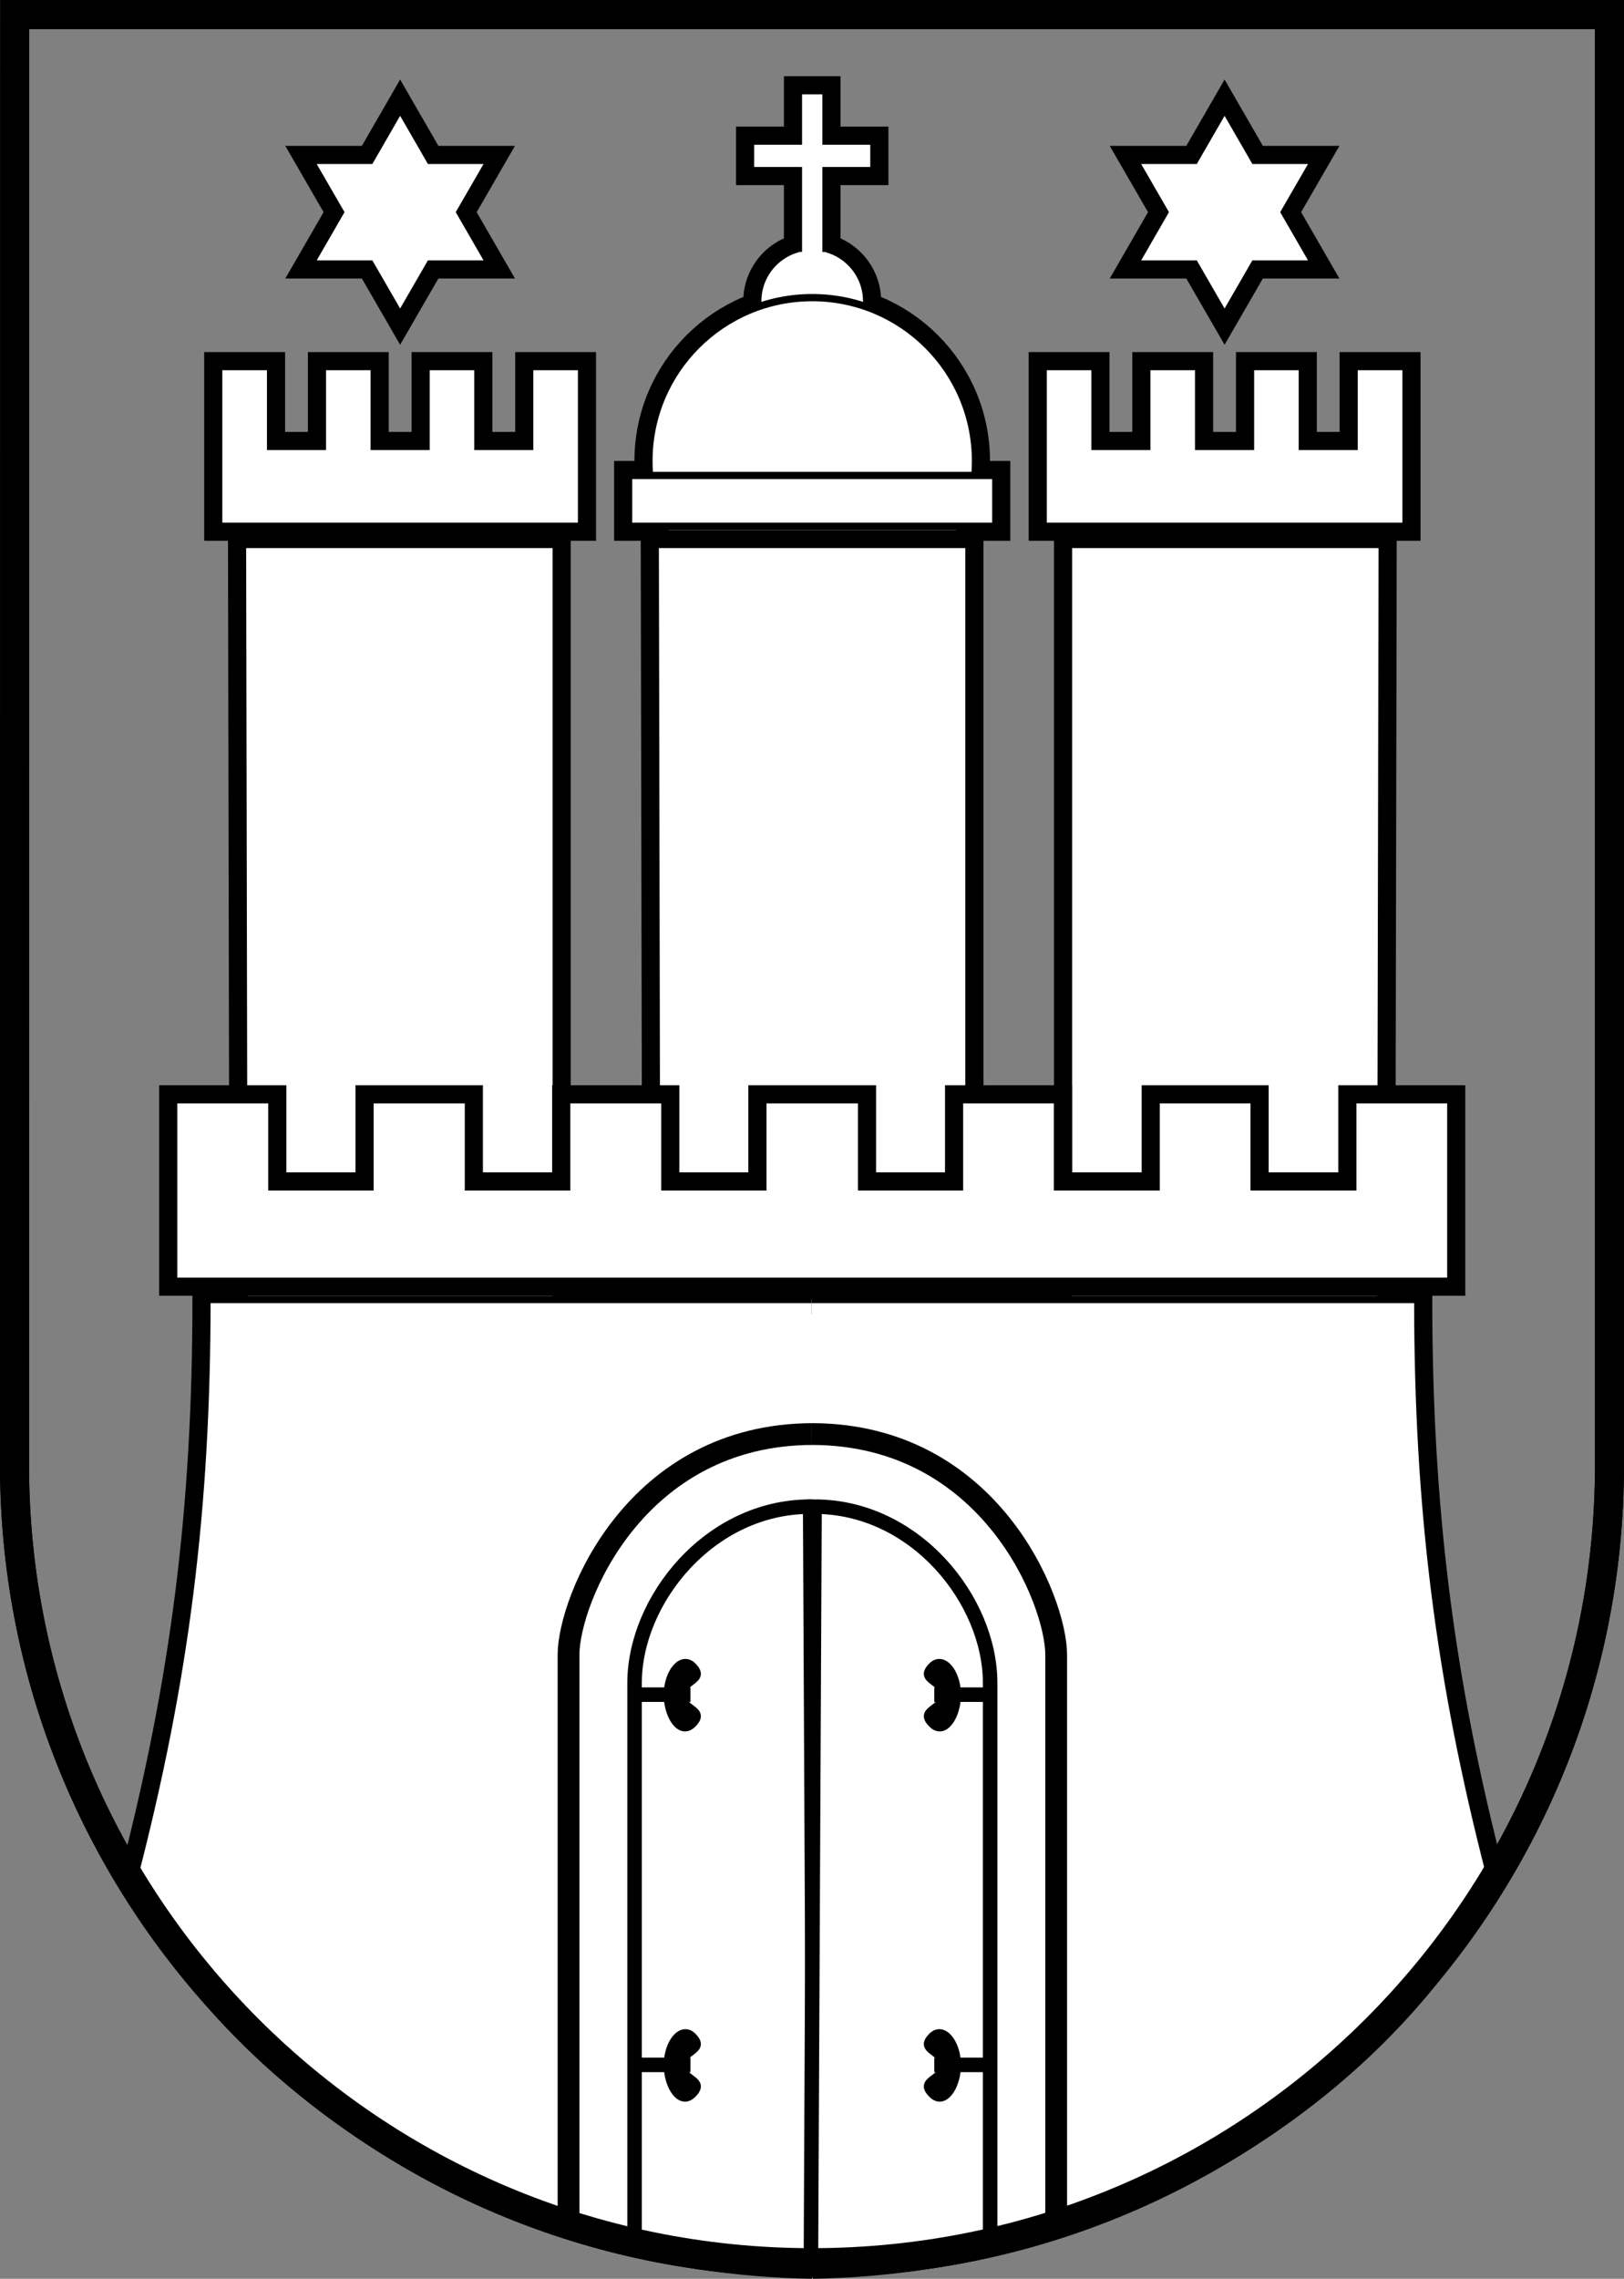
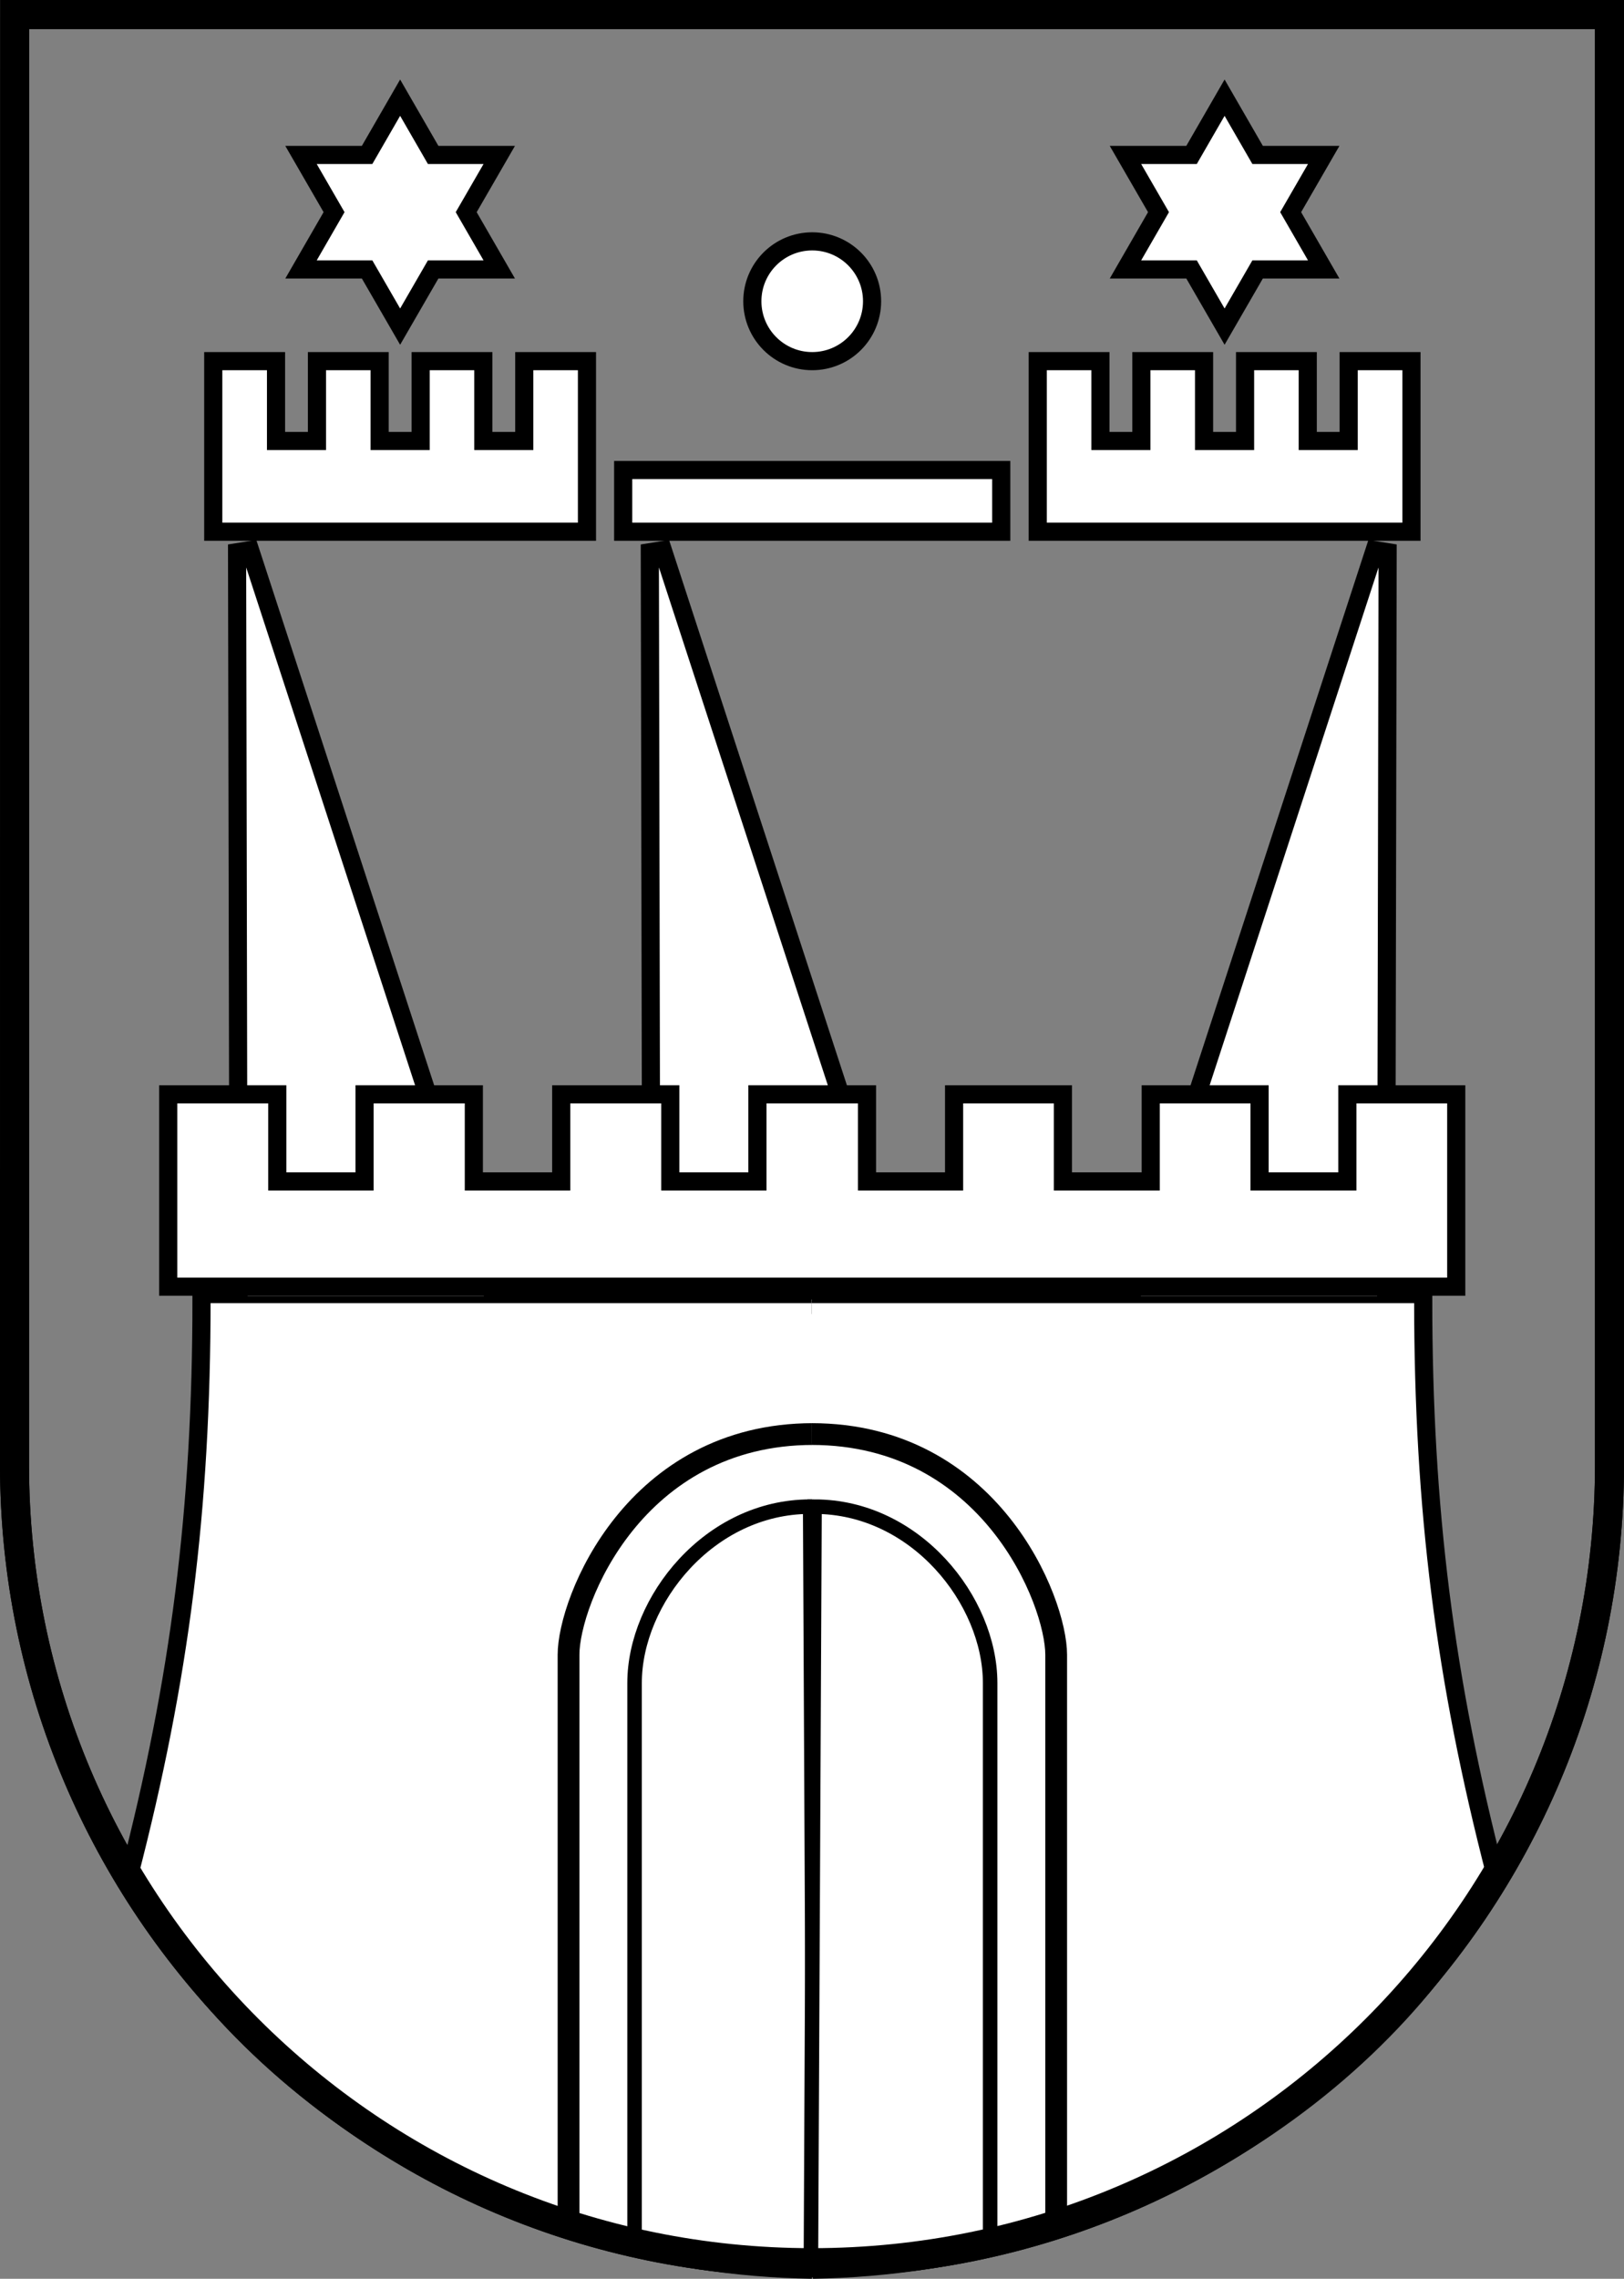
<svg xmlns="http://www.w3.org/2000/svg" xmlns:ns1="http://sodipodi.sourceforge.net/DTD/sodipodi-0.dtd" xmlns:ns2="http://www.inkscape.org/namespaces/inkscape" xmlns:xlink="http://www.w3.org/1999/xlink" viewBox="0 0 223.8 313.918" height="313.918" width="223.8" stroke="#000000" version="1.1" id="svg51" ns1:docname="wappen_hh.svg" ns2:version="1.1.2 (b8e25be833, 2022-02-05)" ns2:export-filename="C:\Users\ruelf01\workspace_php\kostenmarke\public\images\wappen_hh.png" ns2:export-xdpi="305.81262" ns2:export-ydpi="305.81262">
  <rect x="0" y="0" width="223.8" height="313.918" fill="#808080" stroke="none" />
  <defs id="defs55" />
  <ns1:namedview id="namedview53" pagecolor="#ffffff" bordercolor="#666666" borderopacity="1.0" ns2:pageshadow="2" ns2:pageopacity="0.0" ns2:pagecheckerboard="0" showgrid="false" ns2:zoom="2.2825397" ns2:cx="20.15299" ns2:cy="156.84284" ns2:window-width="1920" ns2:window-height="1147" ns2:window-x="1912" ns2:window-y="-8" ns2:window-maximized="1" ns2:current-layer="svg51" />
  <g fill="#e30613" id="g3" transform="translate(-0.571,-0.5)">
    <path id="g" d="M 2.6,2.5 2.571,202.3 c 0,60.7 49.22,109.9 109.9,109.9 60.7,0 109.9,-49.2 109.9,-109.9 V 2.5 Z" stroke="#000000" stroke-width="4" fill="" />
  </g>
  <use stroke-width="4" xlink:href="#e" id="use5" x="0" y="0" width="100%" height="100%" />
  <g id="e" fill="#ffffff" transform="translate(-0.571,-0.5)">
    <circle cy="42" cx="112.5" r="7.5" id="circle7" />
-     <path d="M 114.4,35.2 V 24 h 6.6 v -4.06 h -6.6 V 13 h -3.8 v 6.94 H 104 V 24 h 6.6 v 11.2" id="path9" />
-     <circle cy="64" cx="112.5" r="22.5" id="circle11" />
    <path d="m 87.2,66 v 7 h 50.6 v -7 z" id="path13" />
  </g>
  <use stroke-width="4" xlink:href="#a" id="use16" x="0" y="0" width="100%" height="100%" />
-   <path id="a" d="m 90.299,75 0.26,132.5 h 42.97 V 75 Z" fill="#ffffff" />
+   <path id="a" d="m 90.299,75 0.26,132.5 h 42.97 Z" fill="#ffffff" />
  <g transform="translate(0.749,0.75)" id="g44">
    <use xlink:href="#f" transform="matrix(-1,0,0,1,222.4,0)" id="use19" x="0" y="0" width="100%" height="100%" />
    <g id="f">
      <use stroke-width="4" xlink:href="#d" id="use21" x="0" y="0" width="100%" height="100%" />
      <g id="d">
        <use xlink:href="#a" transform="matrix(-1,0,0,1,280.029,-0.75)" id="use23" x="0" y="0" width="100%" height="100%" />
        <path fill="#ffffff" d="m 29.389,49.749 v 22 h 50 v -22 h -7.14 v 11 h -7.14 v -11 h -7.14 v 11 h -7.15 v -11 h -7.14 v 11 h -7.14 v -11 z" id="path25" />
        <polygon points="46.152,28.476 42.032,21.346 50.272,21.346 54.392,14.206 58.512,21.346 66.752,21.346 62.632,28.476 66.752,35.616 66.752,35.616 58.512,35.616 54.392,42.746 50.272,35.616 42.032,35.616 " fill="#ffffff" id="polygon27" />
        <path d="m 111.23,311.168 c 41.7,-0.699 77.7,-23.799 93.399,-53.399 -7,-27 -10,-50.5 -10,-79.5 h -83.5" fill="#ffffff" id="path29" />
      </g>
      <g id="c">
-         <line stroke-width="2" x1="135" y1="232.7" x2="128" y2="232.7" fill="none" id="line32" />
-         <path d="m 127.68,228.75 c -2,2 1.5,2 1.5,4 0,2 -3.5,2 -1.5,4 1.7,1.7 3.5,-1.1 3.5,-4 0,-3.2 -2,-5.5 -3.5,-4 z" id="path34" />
-       </g>
+         </g>
      <path stroke-width="3" d="m 111.1,196.8 c 24.6,0 33.7,23 33.7,30.4 v 78.4" fill="none" id="path37" />
      <path stroke-width="2" d="m 111,311 0.5,-104.2 c 13.9,0 24.2,12.9 24.2,24.3 v 77.5" fill="none" id="path39" />
      <use xlink:href="#c" y="51" id="use41" x="0" width="100%" height="100%" />
    </g>
  </g>
  <use stroke-width="4" xlink:href="#b" id="use46" x="0" y="0" width="100%" height="100%" />
  <path id="b" d="m 23.929,151.5 v 25 h 176 v -25 h -13.5 v 12 h -13.6 v -12 h -13.5 v 12 h -13.6 v -12 h -13.5 v 12 h -13.5 v -12 h -13.6 v 12 h -13.51 v -12 h -13.53 v 12 h -13.54 v -12 h -13.56 v 12 h -13.53 v -12 z" fill="#ffffff" />
  <use xlink:href="#g" fill="none" id="use49" x="0" y="0" width="100%" height="100%" transform="translate(-0.571,-0.5)" />
</svg>